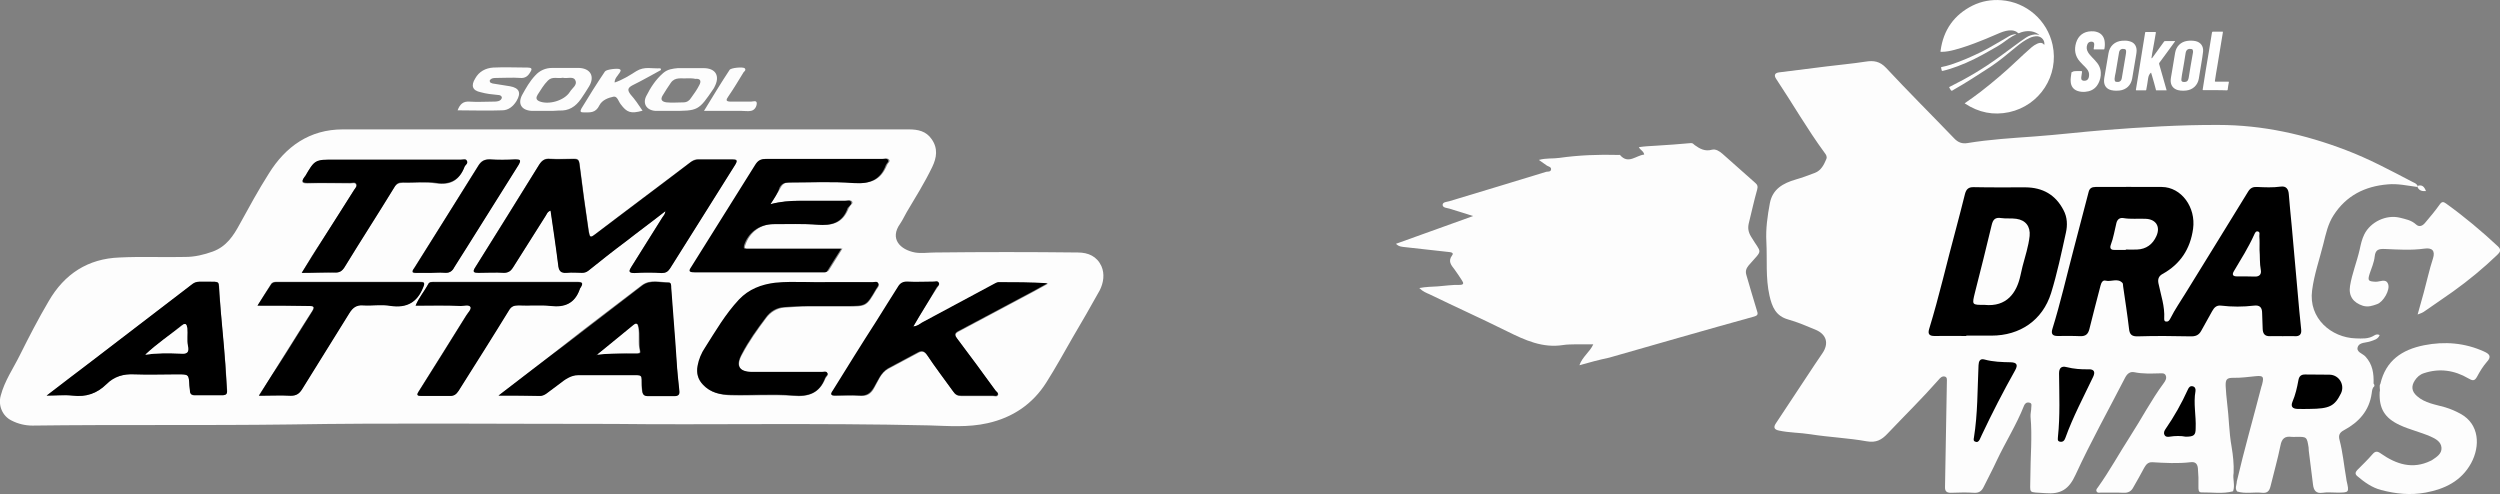
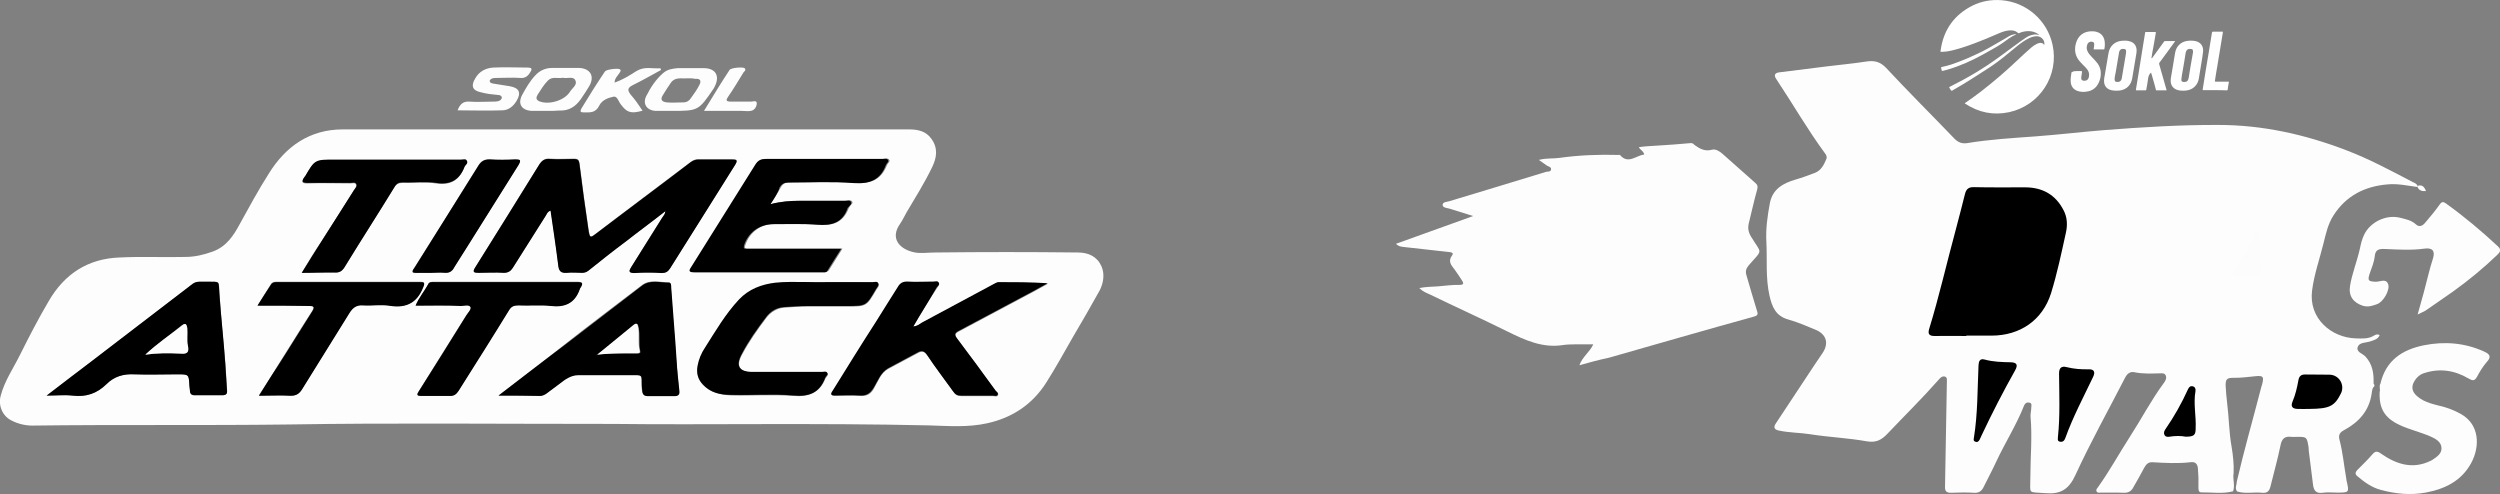
<svg xmlns="http://www.w3.org/2000/svg" version="1.1" id="Слой_1" x="0px" y="0px" viewBox="0 0 1350.5 266.9" style="enable-background:new 0 0 1350.5 266.9;" xml:space="preserve">
  <rect x="0" y="0" width="1350.5" height="266.9" fill="#808080" stroke="none" />
  <style type="text/css">
	.st0{fill:#FDFDFD;}
	.st1{fill:#FFFFFF;}
	.st2{fill:#FCFCFC;}
</style>
  <g>
    <g>
      <path class="st0" d="M1282.5,208.8c-1.1,0.9-1.1,2.4-1.3,3.6c-1.3,9.5-7,15.7-15,20c-2.3,1.2-3.1,2.7-2.4,5.2    c1.8,6.8,2.4,13.8,3.6,20.6c0.1,0.5,0.1,0.9,0.2,1.4c1.5,6.5,1.5,6.5-5.1,6.5c-2.6,0-5.3-0.3-7.9,0.1c-3.5,0.5-4.7-1.3-5.1-4.3    c-0.8-6.1-1.5-12.3-2.3-18.4c-0.1-0.6,0-1.2-0.1-1.8c-0.9-5.7-1-5.8-6.7-5.7c-0.8,0-1.7,0.1-2.5,0c-3.7-0.5-5.3,1-6,4.7    c-1.5,7.4-3.6,14.7-5.4,22.1c-0.6,2.5-1.8,3.7-4.5,3.4c-4.5-0.5-9,0.7-13.5-0.7c-1.4-1.7-0.2-3.5-0.2-5.3    c4-17.2,8.9-34.2,13.3-51.3c0.2-0.6,0.4-1.1,0.5-1.7c0.9-3.7,0.4-4.3-3.3-4c-4.2,0.4-8.3,1-12.5,0.9c-3.4,0-4.1,0.9-4,4.4    c0.2,3.1,0.4,6.2,0.8,9.3c1,7.8,1,15.7,2.4,23.5c0.8,4.7,1.3,9.5,1.1,14.2c-0.6,3.3,0.9,6.6-0.3,9.9c-5.6,1.5-11.4,0.5-17.1,0.6    c-1.7,0-1.6-1.7-1.6-3.1c0.1-3.3,0-6.7-0.3-10c-0.3-2.7-1.7-3.5-4-3.2c-6.9,0.8-13.7,0.4-20.6,0c-2.4-0.1-3.4,1.3-4.4,3    c-1.9,3.6-3.9,7.1-5.9,10.6c-1.1,2.1-2.7,3-5.2,2.9c-4-0.2-8.1,0-12.2-0.1c-0.9,0-2,0.4-2.5-0.8c-0.3-0.9,0.4-1.5,0.9-2.2    c6.2-8.7,11.4-18.2,17.2-27.2c6.2-9.6,11.5-19.8,18.3-29c0.9-1.2,1.6-2.5,1.1-3.9c-0.6-1.7-2.3-1.3-3.7-1.3    c-4.4,0.1-8.8,0.3-13.2-0.6c-2.3-0.5-3.9,0.6-5.1,2.9c-9,17.5-18.6,34.7-26.8,52.5c-3.6,7.9-8,10.6-16.4,9.9c-9.6-0.8-8,0.9-8-8.4    c0-11,1.1-21.9,0.1-32.9c-0.1-1.6,0.4-3.3,0.4-5c0-0.9,0.6-2.3-1.1-2.6c-1.4-0.3-2.3,0.4-2.8,1.6c-4.1,10.4-10.1,19.8-14.8,29.8    c-2.2,4.8-4.7,9.4-7,14.1c-1.1,2.3-2.6,3.4-5.3,3.2c-4.2-0.3-8.4-0.1-12.5,0c-2.3,0-3.2-0.9-3.1-3.2c0.4-18.9,0.6-37.7,1-56.6    c0-1.2,0.3-2.7-1.2-3c-1.4-0.3-2.4,0.7-3.3,1.8c-8.8,10-18.4,19.4-27.6,29.1c-3.1,3.3-6.1,5-11.2,4.1c-10-1.8-20.3-2.2-30.4-3.8    c-5.7-0.9-11.4-0.8-17-2c-2.5-0.5-3.2-1.7-1.6-4c7-10.5,14-21.1,20.9-31.6c1.4-2.1,2.8-4.2,4.2-6.2c3.6-5.3,2.2-10.2-3.8-12.7    c-4.8-2-9.7-4.1-14.7-5.5c-6.7-1.9-8.7-6.7-10.1-12.8c-2.2-9.7-1.2-19.4-1.7-29.2c-0.4-6.9,0.6-14,1.9-20.9    c1.5-7.6,7.1-10.7,13.9-12.7c3.5-1,7-2.3,10.4-3.6s4.9-4.4,6.2-7.5c0.5-1.2-0.1-2.3-0.9-3.3c-9.4-12.8-17.3-26.6-26.1-39.8    c-1.4-2-1-3.4,1.5-3.7c8.5-1.1,17-2.1,25.5-3.2c7.1-0.9,14.2-1.5,21.2-2.6c4.4-0.7,7.7-0.2,11.1,3.4c12,12.9,24.6,25.4,36.8,38.1    c2,2.1,4.2,3,7.1,2.5c12.1-2,24.3-2.7,36.5-3.6c12.4-0.9,24.8-2.4,37.3-3.4c20.6-1.6,41.2-2.9,61.8-2.8c23.8,0,46.7,5.1,68.9,13.6    c12.4,4.7,24.1,11,35.8,17.1c1,0.5,2.3,0.9,2.8,2.1c0.2,0.2,0.2,0.3,0.1,0.5c-0.1,0.2-0.1,0.2-0.2,0.2c-5.3-0.7-10.5-1.9-15.9-1.4    c-12.4,1-22.5,6.1-29.3,16.7c-3,4.6-4.2,10.1-5.5,15.4c-2.1,8.4-5,16.6-6.1,25.2c-2,15.1,10.4,25.5,23.6,25.9    c3.4,0.1,6.9,0.4,10-1.6c0.8-0.5,1.8-0.8,2.9-0.2c-0.9,2.3-3,2.7-5,3.4c-2.3,0.8-5.7,0.5-6.7,2.7c-1.4,3.1,2.5,3.8,4,5.5    c3.9,4.2,4.6,9.2,4.4,14.6C1282.7,207.8,1282.8,208.3,1282.5,208.8z" />
      <path class="st0" d="M853.2,197.3c1.6-4.6,5.6-7.1,7.5-11.3c-3.2,0-6.3,0-9.3,0c-2.4,0.1-4.8,0-7.1,0.4c-11,1.7-20.4-2.6-29.9-7.3    c-13.9-6.9-28.1-13.3-42.1-20.1c-1.8-0.8-3.7-1.5-5.6-3.4c3.6-0.7,6.9-0.7,10-0.9c3.9-0.3,7.8-0.9,11.7-0.8c2.4,0,2.4-0.9,1.3-2.5    c-1.3-2-2.6-4-4-5.9c-1.8-2.3-3.6-4.4-1.3-7.5c0.8-1,0.3-1.6-1.1-1.8c-8.1-0.9-16.2-1.8-24.3-2.7c-1.7-0.2-3.3-0.2-4.9-1.8    c13.8-5,27.3-9.8,41.7-15c-4.9-1.5-8.8-2.8-12.8-4c-1.4-0.4-3.6-0.4-3.7-2c0-1.6,2.2-1.6,3.6-2c17.5-5.3,34.9-10.5,52.4-15.9    c0.8-0.2,2.4,0.2,2.6-1.3c0.1-1.3-1.3-1.5-2.2-2c-1.3-0.9-2.7-1.9-4.4-3.1c3.9-1.1,7.5-0.6,11-1.1c10.6-1.5,21.3-1.9,32.1-1.6    c0.2,0,0.6-0.1,0.7,0c4.5,5.3,8.7,0.2,13.1-0.2c-0.3-1.9-2.1-2.4-2.9-4c3.2-0.5,6.3-0.6,9.4-0.8c6.2-0.4,12.5-0.8,18.7-1.4    c1.1-0.1,1.4,0.6,2.1,1.1c2.8,2,5.5,3.5,9.2,2.5c2.1-0.6,4.2,0.8,5.8,2.2c5.9,5.2,11.8,10.4,17.7,15.7c1.2,1,1.5,2,1,3.7    c-1.7,6-3,12.1-4.5,18.1c-0.6,2.6-0.3,4.7,1.2,7.2c5.8,9.7,6.7,6.4-1.3,15.6c-1.4,1.7-1.8,3.2-1.2,5.2c1.9,6.3,3.6,12.6,5.6,18.9    c0.7,2.1,0.9,2.9-1.8,3.6c-26,7.2-52,14.7-77.9,22.1C864.1,194.3,858.8,195.7,853.2,197.3z" />
      <path class="st0" d="M1285.9,207.3c2.9-12.5,11.6-18.4,23.6-20.8c11.2-2.2,22-1.3,32.4,3.4c2.9,1.3,4.2,2.7,1.5,5.6    c-2.1,2.4-3.8,5.2-5.3,8c-1.4,2.6-2.6,2.1-4.7,0.9c-7.5-4.4-15.6-5.6-24-2.8c-2.2,0.7-3.7,2.1-4.9,3.9c-2.1,3.2-1.7,6,1.2,8.5    c4.3,3.8,9.9,4.5,15.1,6c3,0.9,5.8,2.1,8.5,3.6c10.1,5.6,10.6,17.4,5.6,26.6c-5.3,9.7-14.3,14-24.6,15.9c-8.1,1.5-16.1,0.7-24-1.4    c-5-1.3-9-4.2-12.9-7.5c-1.3-1.1-1.1-2.1,0-3.3c2.8-2.8,5.6-5.5,8.2-8.5c1.6-1.9,2.8-1.7,4.7-0.3c8.2,5.7,17,8.6,26.8,3.8    c0.2-0.1,0.4-0.2,0.6-0.3c2.5-1.7,5.4-3.4,5.2-6.7c-0.2-3.3-3.2-4.9-5.9-6.1c-5.5-2.4-11.3-3.7-16.7-6.2    c-8.1-3.8-11.2-8.9-10.8-17.8C1286,210.3,1285,208.7,1285.9,207.3z" />
-       <path class="st0" d="M1306,169.9c1.1-4.1,2.2-7.9,3.3-11.8c1.7-6.2,3-12.4,5-18.5c1.3-4.1-0.4-5.9-4.6-5.3    c-7.1,1-14.3,0.5-21.4,0.2c-3.2-0.1-5.1,0.2-5.5,4.1c-0.3,3.1-1.7,6.2-2.7,9.2c-1.2,3.8-0.8,4.2,3.2,4.4c2.3,0.1,5.5-1.9,6.7,1.1    c1.4,3.2-2.6,9.9-5.9,11c-2.5,0.9-4.8,1.7-7.6,0.9c-5.3-1.7-7.9-5.3-7-10.8c1.1-6.7,3.7-13,5.2-19.6c0.6-2.8,1.2-5.6,2.5-8.2    c3.3-6.7,11.8-10.8,19.2-9c3.1,0.8,6.2,1.3,8.8,3.7c1.8,1.6,3.6,0.6,4.9-1c2.7-3.2,5.4-6.4,7.8-9.8c1.2-1.7,2-1.6,3.4-0.6    c9.9,7.1,19.2,14.9,28.1,23.2c2.1,2,1,3.2-0.4,4.6c-7.5,7.2-15.5,13.8-23.9,19.8c-4.9,3.5-10,6.9-15,10.4    C1309,168.8,1307.7,169.3,1306,169.9z" />
+       <path class="st0" d="M1306,169.9c1.1-4.1,2.2-7.9,3.3-11.8c1.7-6.2,3-12.4,5-18.5c1.3-4.1-0.4-5.9-4.6-5.3    c-7.1,1-14.3,0.5-21.4,0.2c-3.2-0.1-5.1,0.2-5.5,4.1c-0.3,3.1-1.7,6.2-2.7,9.2c-1.2,3.8-0.8,4.2,3.2,4.4c2.3,0.1,5.5-1.9,6.7,1.1    c1.4,3.2-2.6,9.9-5.9,11c-2.5,0.9-4.8,1.7-7.6,0.9c-5.3-1.7-7.9-5.3-7-10.8c1.1-6.7,3.7-13,5.2-19.6c0.6-2.8,1.2-5.6,2.5-8.2    c3.3-6.7,11.8-10.8,19.2-9c3.1,0.8,6.2,1.3,8.8,3.7c1.8,1.6,3.6,0.6,4.9-1c2.7-3.2,5.4-6.4,7.8-9.8c1.2-1.7,2-1.6,3.4-0.6    c9.9,7.1,19.2,14.9,28.1,23.2c2.1,2,1,3.2-0.4,4.6c-7.5,7.2-15.5,13.8-23.9,19.8c-4.9,3.5-10,6.9-15,10.4    z" />
      <path class="st1" d="M1306,101.2c0-0.3,0-0.5,0-0.8c2.5-0.8,3.6,0.5,4.5,2.8C1308.5,103.4,1306.9,103,1306,101.2z" />
-       <path d="M1233,181.6c-2.3,0-4.5-0.1-6.8,0c-2.8,0.1-3.8-1.4-3.9-3.9c-0.1-2.9-0.2-5.7-0.3-8.6c0-3-1.3-4.4-4.4-4    c-5.9,0.7-11.9,0.7-17.8,0c-2.4-0.3-3.7,1-4.8,3c-1.9,3.5-3.9,7.1-5.9,10.6c-1.3,2.4-3.1,3.1-5.9,3c-9.4-0.2-18.9-0.3-28.3,0    c-3.2,0.1-4.5-0.9-4.8-4.1c-0.9-7.7-2.1-15.3-3.2-23c-0.1-0.6,0-1.3-0.3-1.7c-2.6-2.9-6.1-0.5-9.2-1.3c-1.5-0.4-2.3,1.1-2.7,2.7    c-2,7.8-4.1,15.6-6,23.4c-0.7,2.8-2,4-5,3.9c-4.1-0.2-8.1-0.1-12.2-0.1c-2.8,0-3.6-1.2-2.8-3.8c4.4-14.2,7.7-28.7,11.5-43.1    c2.7-10.3,5.4-20.7,8.1-31c0.5-1.9,1.7-2.6,3.7-2.6c11.9,0,23.9-0.1,35.8,0c10.6,0.1,18.5,11,16.9,22.6    c-1.5,10.9-6.9,19.1-16.5,24.4c-2,1.1-2.7,2.7-2.2,5.1c1.3,6.3,3.5,12.4,3.1,19c0,0.7,0,1.5,1,1.6c1.4,0.2,1.9-0.9,2.4-1.8    c2.4-4.8,5.5-9.2,8.3-13.8c11.2-18.2,22.5-36.4,33.7-54.7c1.2-1.9,2.6-2.5,4.7-2.4c4.3,0.2,8.6,0.4,12.9-0.2    c2.9-0.4,4.1,1.4,4.3,4c0.5,5.8,1,11.6,1.6,17.4c1.4,15.3,2.7,30.6,4.1,45.9c0.3,3.3,0.7,6.6,1,9.9c0.3,2.6-0.9,3.8-3.5,3.6    c-2.1-0.1-4.3,0-6.4,0C1233,181.6,1233,181.6,1233,181.6z" />
      <path d="M1062.2,181.5c-5.7,0-11.5-0.1-17.2,0c-2.7,0-3.7-1-2.9-3.7c5.5-17.9,9.6-36.1,14.5-54.1c1.7-6.3,3.3-12.7,4.9-19    c0.7-2.6,2-3.7,4.8-3.6c9.3,0.2,18.6,0.1,27.9,0.1c9.3,0.1,16.2,4,20.5,12.3c2.1,3.9,2.2,8.2,1.3,12.2c-2.4,10.9-4.7,21.9-8,32.6    c-4.6,14.7-16.8,23-32.2,23c-4.5,0-9.1,0-13.6,0C1062.2,181.4,1062.2,181.4,1062.2,181.5z" />
      <path d="M1066.3,236.5c2.1-13,1.9-26.1,2.5-39.2c0.1-2,0.7-3.8,3.2-3.1c4.7,1.3,9.4,1.4,14.2,1.5c3.3,0.1,4,1.4,2.4,4.3    c-6.4,11.4-12.4,23-18,34.9c-0.4,0.9-0.8,1.8-1.2,2.6c-0.5,0.9-1.2,1.6-2.3,1.1C1066,238.3,1066.1,237.3,1066.3,236.5z" />
      <path d="M1111.7,236c1.2-11.4,0.7-22.8,0.6-34.3c0-2.9,1.3-4.1,4-3.4c4,1,8,1.3,12,1.2c2.9-0.1,3.7,1.4,2.4,4.1    c-5.2,10.9-10.9,21.6-15,33c-0.5,1.4-1.3,2.3-2.9,2C1111.2,238.3,1111.7,237,1111.7,236z" />
      <path d="M1247.5,220.9c-2.1,0-4.3,0.1-6.4,0c-2.6-0.1-3.8-1.2-2.7-3.9c1.6-3.7,2.5-7.7,3.2-11.6c0.4-2.3,1.6-3.2,3.9-3.1    c4.3,0.1,8.6,0,12.9,0.1c5.2,0.1,8.4,5.5,6.2,10.1C1261.1,219.5,1258.4,220.8,1247.5,220.9z" />
      <path d="M1180.7,235.9c-2.5-0.5-5.6-0.5-8.7,0c-1.1,0.2-2.3,0.1-2.8-1.1c-0.5-1.1,0-2.1,0.6-3c4.7-6.8,8.7-13.9,12.1-21.4    c0.5-1.2,1.3-2.1,2.7-1.7c1.2,0.3,1.6,1.5,1.4,2.6c-1.2,6.7,0.4,13.3,0.1,20C1186.1,235,1185.3,235.9,1180.7,235.9z" />
      <path class="st0" d="M1148.4,135c-2,0-4,0-6.1,0c-1.9,0.1-2.7-0.8-2.1-2.6c1.5-3.9,2.1-8,3.1-12c0.5-1.9,1.8-2.9,3.7-2.6    c4,0.7,8.1,0.2,12.1,0.4c5.5,0.2,8.1,4.2,5.8,9.3c-2,4.5-5.5,7.1-10.5,7.3c-2,0.1-4,0-6.1,0C1148.4,134.9,1148.4,135,1148.4,135z" />
      <path class="st2" d="M1220.6,134.9c0.3,3.7,0,7.4,0.7,11c0.4,2.3-0.8,3.6-3.3,3.5c-3.1-0.1-6.2-0.1-9.3-0.1    c-2.4,0.1-3.2-0.8-1.9-2.9c3.8-6.4,7.8-12.7,10.9-19.6c0.4-0.8,0.8-2,1.9-1.8c1.5,0.3,0.8,1.7,0.9,2.7    C1220.7,130.1,1220.6,132.5,1220.6,134.9z" />
-       <path class="st0" d="M1072.1,164.7c-7,0-6.9,0.1-5.2-6.8c3.1-12.1,6.1-24.2,9-36.3c0.7-3,1.9-4.3,5.1-3.8c2.7,0.4,5.5,0,8.2,0.4    c5.1,0.7,7.7,4.2,7.2,9.3c-0.6,5.6-2.4,10.9-3.8,16.3c-0.4,1.7-0.8,3.5-1.2,5.2C1089.4,158.1,1084.1,165.9,1072.1,164.7z" />
    </g>
    <g>
      <path class="st1" d="M1061.3,55.8c3-2,5.8-4.1,8.6-6.2c6.7-5.2,13.2-10.7,19.4-16.6c2.7-2.5,5.3-5,8.1-7.4c0.9-0.8,2-1.5,3.1-2    c0.4-0.2,0.9-0.3,1.3-0.4c1.1-0.2,1.9,0.2,2.5,1.1c0.5-2.2-1.3-4.5-3.6-4.7c-1.5-0.1-3,0.3-4.3,0.9c-2.6,1.2-4.9,2.9-7.1,4.7    c-4.6,3.8-9.2,7.7-14.2,11c-6.5,4.2-12.9,8.4-19.6,12.2c-0.4,0.2-0.9,0.7-1.3,0.6c-0.4-0.1-0.6-0.8-0.9-1.2    c-0.5-0.7-0.5-0.7,0.3-1.1c9.3-4.6,18.2-9.9,26.5-16c3.8-2.7,7.5-5.6,11.3-8.3c1-0.7,2.1-1.5,3.2-2.2c1.4-0.9,2.9-1.4,4.6-1.6    c0.8,0,1.6,0.1,2.4,0.2c-0.1-0.2-0.2-0.3-0.4-0.3c-2.5-1.7-5.2-2-8.1-1.4c-0.8,0.2-1.6,0.4-2.4,0.8c-0.2,0.1-0.4,0.1-0.6-0.1    c-0.9-0.9-2.1-1.3-3.4-1.4c-2.2-0.1-4.2,0.5-6.2,1.3c-3.5,1.4-6.8,3-10.3,4.3c-4.7,1.9-9.4,3.6-14.3,4.9c-2.3,0.6-4.6,1.1-7.1,1.1    c-0.6,0-0.6,0-0.5-0.6c1.5-11.2,7.3-19.4,17.3-24.4c4.9-2.4,10.1-3.3,15.5-2.9c13.5,1,24.8,10.8,27.7,24.1    c3.6,16.6-6.9,32.8-23.5,36.4c-8.5,1.8-16.4,0.2-23.7-4.6C1061.5,55.9,1061.4,55.9,1061.3,55.8z M1101.7,18.9L1101.7,18.9    L1101.7,18.9L1101.7,18.9z" />
      <path class="st1" d="M1121.8,38.4c0.8,0,1.6,0,2.4,0c0.5,0,0.5,0,0.5,0.6c-0.1,0.9-0.3,1.7-0.4,2.7c0,0.2,0,0.5,0,0.7    c0,0.7,0.5,1.1,1.2,1.2c1.8,0.2,2.8-0.7,3-2.6c0.2-1.5-0.3-2.7-1.2-3.8c-0.6-0.8-1.4-1.5-2.1-2.2c-0.6-0.6-1.1-1.2-1.6-1.7    c-2.7-3-3.2-6.5-2.1-10.2c1.2-3.9,4.1-6.1,8.2-6.2c0.9,0,1.9,0,2.8,0.3c2.4,0.6,4,2.4,4.4,4.9c0.2,1.4,0.2,2.8-0.1,4.3    c0,0.2-0.1,0.3-0.3,0.3c-1.7,0-3.5,0-5.2,0c-0.3,0-0.3-0.1-0.3-0.3c0.1-0.8,0.3-1.6,0.3-2.4c0-1-0.4-1.4-1.4-1.5    c-1.3,0-2,0.5-2.4,1.7c-0.5,1.4-0.3,2.8,0.5,4.1c0.5,0.9,1.3,1.7,2,2.5c1,1,2,2.1,2.9,3.2c3.3,4.2,1.9,9.6-0.2,12.4    c-1.6,2.1-3.8,3-6.3,3.2c-1.4,0.1-2.8,0-4.2-0.5c-2.2-0.8-3.4-2.5-3.6-4.8c-0.2-1.7,0.2-3.4,0.4-5.1c0-0.2,0.2-0.3,0.4-0.3    C1120.1,38.4,1121,38.4,1121.8,38.4z" />
      <path class="st1" d="M1162.4,31.5c0.2-0.1,0.2-0.2,0.3-0.3c2.1-2.9,4.2-5.8,6.3-8.7c0.2-0.3,0.3-0.3,0.7-0.3c1.8,0,3.5,0,5.3,0    c0,0.2-0.2,0.3-0.3,0.5c-2.7,3.8-5.5,7.5-8.2,11.2c-0.2,0.3-0.2,0.5-0.1,0.8c1.3,4.6,2.6,9.1,3.9,13.7c0,0.1,0.1,0.3,0.1,0.4    c-1.9,0-3.7,0-5.5,0c-0.3,0-0.3-0.2-0.3-0.4c-0.6-2.4-1.3-4.8-2-7.2c-0.2-0.7-0.4-1.3-0.6-2c-1,0.8-1.4,1.9-1.6,3.2    c-0.3,2.1-0.6,4.1-1,6.1c0,0.2-0.1,0.3-0.3,0.3c-1.7,0-3.3,0-5,0c-0.3,0-0.3-0.2-0.3-0.3c0.5-2.8,0.9-5.7,1.4-8.5    c0.6-3.9,1.3-7.9,1.9-11.9c0.6-3.5,1.1-7,1.7-10.5c0-0.2,0.1-0.3,0.3-0.3c1.7,0,3.5,0,5.2,0c0.3,0,0.3,0.1,0.3,0.3    c-0.6,3.5-1.2,7.1-1.9,10.7c-0.2,1-0.3,2.1-0.5,3.1C1162.4,31.3,1162.3,31.4,1162.4,31.5C1162.4,31.4,1162.3,31.5,1162.4,31.5    L1162.4,31.5C1162.4,31.6,1162.4,31.5,1162.4,31.5z" />
      <path class="st1" d="M1143.2,49c-0.9,0-1.8-0.1-2.7-0.3c-2.5-0.6-3.9-2.4-3.9-5c0-1.3,0.3-2.5,0.5-3.7c0.6-3.8,1.3-7.5,1.9-11.2    c0.6-3.9,3.4-6.5,7.4-6.8c1.3-0.1,2.7-0.1,4,0.3c2.4,0.6,3.7,2.3,3.8,4.8c0,1.4-0.3,2.7-0.5,4c-0.6,3.8-1.3,7.5-1.9,11.3    c-0.6,3.6-3.2,6.1-6.8,6.5C1144.4,48.9,1143.8,49,1143.2,49z M1142.3,42.5c0,1.1,0.2,1.6,0.8,1.7c1.6,0.3,2.8-0.2,3.1-2    c0.7-4.1,1.4-8.3,2.1-12.4c0.1-0.8,0.3-1.6,0.2-2.4c-0.1-0.5-0.3-0.8-0.8-0.9c-1.3-0.3-2.7,0-3,1.9c-0.6,3.6-1.2,7.1-1.8,10.7    C1142.6,40.3,1142.4,41.5,1142.3,42.5z" />
      <path class="st1" d="M1179.4,49c-1.1,0-1.9-0.1-2.8-0.3c-2.7-0.7-4.1-2.7-4-5.4c0.1-1.6,0.5-3.1,0.7-4.6c0.6-3.4,1.1-6.8,1.7-10.2    c0.6-3.5,3.1-5.9,6.5-6.4c1.5-0.2,3-0.2,4.5,0.1c2.8,0.6,4.4,2.8,4.1,5.7c-0.2,2.1-0.6,4.1-0.9,6.1c-0.5,2.8-0.9,5.7-1.4,8.5    c-0.6,3.5-3.2,6-6.8,6.4C1180.4,48.9,1179.8,49,1179.4,49z M1179.9,44.3c1.4,0,2.1-0.6,2.4-2.1c0.7-4.3,1.4-8.7,2.2-13    c0.1-0.6,0.3-1.3,0.1-1.9c-0.1-0.5-0.3-0.8-0.8-0.8c-1.3-0.3-2.7,0-3.1,2c-0.5,3.4-1.1,6.8-1.7,10.2c-0.2,1.3-0.5,2.6-0.6,3.9    C1178.2,43.8,1178.7,44.3,1179.9,44.3z" />
      <path class="st1" d="M1196.4,48.7c-2.1,0-4.2,0-6.2,0c-0.3,0-0.4-0.1-0.3-0.4c1.1-7,2.2-13.9,3.4-20.8c0.5-3.3,1.1-6.6,1.6-9.9    c0.1-0.4,0.2-0.5,0.6-0.5c1.7,0,3.3,0,5,0c0.3,0,0.4,0,0.3,0.4c-1,6-2,12.1-3,18.2c-0.5,2.7-0.9,5.4-1.3,8c-0.1,0.3,0,0.4,0.3,0.4    c2.3,0,4.5,0,6.8,0c0.4,0,0.5,0.1,0.4,0.5c-0.2,1.3-0.5,2.5-0.6,3.8c0,0.3-0.2,0.4-0.5,0.4C1200.6,48.7,1198.5,48.7,1196.4,48.7z" />
      <path class="st1" d="M1089.3,18.5c-3,1.3-5.4,3.2-7.9,5c-2,1.4-4.1,2.5-6.2,3.7c-5.7,3.3-11.5,6.3-17.7,8.6    c-2.7,1-5.4,1.9-8.1,2.5c-0.3,0.1-0.4,0-0.5-0.3c-0.1-0.4-0.2-0.9-0.3-1.3c-0.1-0.3,0-0.5,0.3-0.5c1.7-0.3,3.3-0.8,5-1.3    c5.8-1.9,11.4-4.4,16.9-7.1c4.4-2.2,8.6-4.9,12.9-7.3c1-0.6,1.9-1.2,3-1.6C1087.6,18.6,1088.3,18.4,1089.3,18.5z" />
      <path class="st2" d="M1101.7,18.9L1101.7,18.9L1101.7,18.9z" />
-       <path class="st2" d="M1162.4,22.2C1162.4,22.3,1162.4,22.3,1162.4,22.2L1162.4,22.2C1162.3,22.2,1162.4,22.2,1162.4,22.2    C1162.4,22.3,1162.4,22.2,1162.4,22.2z" />
      <path class="st2" d="M1122.6,48.9C1122.6,49,1122.6,49,1122.6,48.9C1122.5,49,1122.5,48.9,1122.6,48.9    C1122.5,48.9,1122.5,48.9,1122.6,48.9L1122.6,48.9z" />
    </g>
  </g>
  <g>
    <path class="st0" d="M331.4,229c-66.3,0-120.7-0.6-175.2,0.3c-46.2,0.6-92.5,0-138.7,0.6c-3.8,0-7.7-0.9-11.2-2.7   c-5-2.4-7.4-8.2-5.9-13.5c2.1-8,6.8-14.7,10.3-21.8c5-10,10-19.7,15.6-29.2c8.5-14.7,21.2-23,38.3-23.6c11.8-0.6,23.9,0,35.6-0.3   c5,0,10-1.2,14.7-2.9c7.4-2.7,11.2-8.5,14.7-15c5-9.1,10-18.3,15.6-27.1c9.1-14.7,22.1-23.9,40-23.9c101.9,0,203.8,0,305.7,0   c5,0,9.4,0.9,12.4,5.3c3.5,5,2.7,10,0.3,15c-4.1,8.5-9.1,16.5-13.8,24.4c-1.2,2.1-2.1,4.1-3.5,6.2c-5.9,8.2,0,14.1,8,15.6   c3.5,0.6,7.1,0,10.9,0c25.6-0.3,51.5-0.3,77.1,0c5.6,0,10.3,2.1,12.7,7.4c1.8,4.1,1.2,8.8-0.9,13c-4.7,8.5-9.7,17.1-14.7,25.6   c-4.7,8.2-9.1,16.2-14.1,24.1c-7.4,11.8-18.3,19.1-31.8,22.1c-10.6,2.4-21.2,1.5-31.5,1.2C440.9,228.4,380.3,229.6,331.4,229z    M493.4,176.3L493.4,176.3c4.1-7.1,8.2-13.8,12.7-20.6c0.6-0.9,1.5-1.8,1.2-2.7c-0.6-0.9-1.8-0.3-2.7-0.6c-4.7,0-9.7,0-14.4,0   c-2.4,0-3.8,0.9-5,2.9c-3.8,6.2-7.7,12.7-11.8,18.8c-7.7,12.4-15.3,24.7-23.3,37.1c-1.2,2.1-1.2,2.7,1.2,2.7c4.4,0,8.8-0.3,13,0   c3.8,0.3,6.2-0.9,8-4.4c2.1-3.5,3.5-8.2,7.7-10.3c5.3-2.9,10.6-5.6,15.9-8.5c2.1-1.2,3.5-0.9,5,1.2c4.7,6.8,9.4,13,14.1,19.7   c1.2,1.8,2.4,2.4,4.4,2.4c5.6,0,11.2,0,17.1,0c0.9,0,2.1,0.6,2.7-0.6c0.3-0.9-0.6-1.5-1.2-2.1c-7.1-9.4-13.8-18.8-20.9-28.3   c-1.5-2.1-1.2-2.9,1.2-4.1c13.3-7.1,26.5-14.1,39.8-21.2c2.7-1.5,5.3-2.9,8-4.4c-8.8-0.6-17.7-0.6-26.5-0.6c-0.6,0-1.2,0.3-1.8,0.6   c-13.3,7.1-26.2,14.1-39.5,21.2C496.6,175.1,495.4,176.3,493.4,176.3z M359.4,114.1L359.4,114.1c0,1.2-0.9,2.4-1.5,3.2   c-5.6,8.8-11.2,18-16.8,26.8c-1.5,2.4-1.8,3.2,1.8,3.2c5-0.3,10-0.3,14.7,0c2.1,0,3.2-0.6,4.4-2.4c11.8-18.8,23.6-37.7,35.3-56.2   c1.5-2.4,0.6-2.7-1.8-2.7c-6.2,0-12.4,0-18.3,0c-1.8,0-2.9,0.6-4.1,1.5c-17.1,13-34.5,25.9-51.5,38.9c-2.7,2.1-2.9,1.8-3.5-1.5   c-1.8-12.1-3.5-24.4-5-36.5c-0.3-2.1-0.9-2.7-2.9-2.7c-4.4,0-8.8,0.3-13,0c-2.9-0.3-4.4,0.9-5.9,3.2c-11.5,18.6-23,36.8-34.5,55.4   c-1.8,2.7-0.6,2.9,1.8,2.9c4.7,0,9.1-0.3,13.8,0c2.4,0,3.5-0.6,4.7-2.7c5.9-9.4,11.8-18.6,17.7-28c0.6-0.9,0.9-2.4,2.7-2.9   c1.5,9.7,2.9,19.4,4.1,29.2c0.3,2.9,1.2,4.7,4.7,4.4c2.7-0.3,5.3,0,8.2,0c1.5,0,2.4-0.3,3.5-1.2c6.5-5.3,13.3-10.6,20-15.6   C345,125,352,119.7,359.4,114.1z M416.2,110.3c2.1-3.5,4.1-6.2,5.6-9.1c1.2-2.1,2.7-2.7,5-2.7c11.8,0,23.3-0.6,35,0.3   c8.5,0.6,14.1-1.5,17.4-9.7c0.3-0.9,1.8-1.8,1.2-2.7c-0.6-1.2-2.1-0.6-3.2-0.6c-20.9,0-42.1,0-63,0c-2.7,0-4.1,0.9-5.6,3.2   c-11.5,18.6-23,36.8-34.5,55.1c-1.5,2.1-1.5,2.9,1.5,2.9c23,0,46.2,0,69.2,0c1.2,0,2.1,0,2.9-0.9c2.4-3.8,4.7-7.4,7.4-11.8   c-1.8,0-2.9,0-4.1,0c-15,0-29.7,0-44.8,0c-0.9,0-1.8,0-2.4,0c-1.2,0-1.8-0.3-1.2-1.8c2.4-7.1,8.2-11.5,15.9-11.5   c8,0,15.9-0.6,23.6,0.3c8,0.9,13.5-1.2,16.5-9.1l0.3-0.3c0.3-1.2,2.1-1.8,1.5-2.9c-0.6-1.2-2.1-0.6-3.2-0.6c-8.2,0-16.8,0-25,0   C426.5,108.5,421.8,109.1,416.2,110.3z M25.2,213.7c5.3,0,9.7-0.3,14.1,0c7.1,0.9,13-1.2,18.3-6.2c4.1-4.1,9.1-5.6,15-5.3   c7.7,0.3,15.6,0,23.3,0c6.2,0,6.2,0,6.5,6.2c0,0.9,0.3,1.8,0.3,2.7c0,2.1,1.2,2.7,2.9,2.4c4.7,0,9.7,0,14.4,0   c2.1,0,2.7-0.6,2.7-2.7c-0.3-4.7-0.6-9.4-0.9-14.1c-1.2-12.7-2.4-25.3-3.2-38c-0.6-7.4,0.9-6.5-7.1-6.5c-1.2,0-2.7,0-3.8,0   c-1.8,0-3.2,0.6-4.4,1.8c-17.7,13.5-35.3,27.1-53,40.6C42,200.7,34,206.9,25.2,213.7z M269.3,213.7c8.2,0,15.3,0,22.4,0   c1.2,0,2.4-0.6,3.2-1.2c2.4-1.8,4.7-3.5,7.1-5.3c2.9-2.4,6.2-4.7,10-4.7c10.6-0.3,21.5,0,32.1,0c1.8,0,2.4,0.6,2.4,2.4   c0,2.1,0,4.1,0.3,6.2s1.2,2.7,3.2,2.7c4.7,0,9.4,0,14.1,0c2.1,0,2.9-0.6,2.7-2.9c-0.6-5.6-0.9-10.9-1.5-16.5   c-0.9-13-2.1-26.2-2.9-39.2c0-1.2,0-2.7-1.2-2.7c-4.7,0-10-1.8-14.4,1.5c-13.8,10.6-28,21.2-41.8,32.1   C293.7,195.1,281.9,203.9,269.3,213.7z M447.1,152.4c-8.2,0.3-18-0.6-28,0.6c-7.7,0.9-14.4,3.5-19.7,9.1   c-7.1,8-12.7,17.1-18.3,25.9c-2.1,2.9-3.2,6.5-4.1,10c-0.9,3.8,0,7.1,2.9,10c4.1,4.4,9.7,5.3,15,5.6c11.2,0.3,22.4-0.6,33.6,0.3   c8.5,0.6,14.1-1.5,17.4-9.4c0.3-0.9,1.8-1.8,1.2-2.7c-0.6-1.2-1.8-0.6-2.9-0.6c-12.4,0-25,0-37.4,0c-7.4,0-9.4-3.5-5.9-9.7   c3.8-7.1,8.2-13.3,13-19.7c2.4-3.2,5.9-5.3,9.7-5.6c4.4-0.3,8.5-0.6,13-0.6c7.1,0,13.8,0,20.9,0c10.6,0,10.6,0,15.9-9.1   c0.6-0.9,1.8-2.1,1.2-3.2c-0.6-0.9-2.1-0.6-2.9-0.6C463.9,152.4,456.3,152.4,447.1,152.4z M139.1,165.1c9.7,0,18.6,0,27.7,0   c2.7,0,3.2,0.6,1.8,2.9c-6.5,10-12.7,20.3-19.1,30.3c-2.9,5-6.2,10-9.7,15.3c6.2,0,11.8-0.3,17.1,0c2.9,0.3,4.7-0.9,6.2-3.5   c8.5-13.8,17.1-27.4,25.6-41.2c1.8-2.9,3.5-4.4,7.4-4.1c5,0.3,10.3-0.6,15,0.3c8.8,1.2,14.1-1.8,17.4-10c1.2-2.7,0.6-2.9-1.8-2.9   c-25.6,0-51.5,0-77.1,0c-1.2,0-2.4,0-3.2,1.2C144.1,157.1,141.8,160.6,139.1,165.1z M224.5,165.1c8.5,0,16.5,0,24.4,0   c1.8,0,4.4-0.9,5.3,0.6c0.6,1.5-1.5,3.2-2.4,4.7c-8.5,13.5-17.1,27.4-25.6,40.9c-1.5,2.4-0.6,2.4,1.5,2.4c5.3,0,10.3,0,15.6,0   c2.1,0,3.2-0.9,4.4-2.7c8.8-14.4,18-28.9,27.1-43.3c1.5-2.1,2.9-2.9,5.3-2.9c5.9,0.3,11.5-0.6,17.4,0.3c7.7,0.9,13-1.5,15.6-8.8   c0.3-0.3,0.3-0.9,0.6-1.2c1.5-2.1,0.9-2.9-1.8-2.9c-25.6,0-51.5,0-77.1,0c-1.5,0-2.7,0-3.5,1.2   C229.5,157.4,226.6,160.4,224.5,165.1z M163,147.4c6.5,0,12.1-0.3,17.4,0c2.7,0,4.4-0.9,5.6-2.9c8.8-14.4,18-28.6,26.8-43   c1.2-2.1,2.7-2.7,4.7-2.7c5.9,0,12.1-0.6,18,0.3c8,1.2,12.7-1.8,15.3-8.8c0.3-1.2,2.1-2.1,1.2-3.2c-0.6-0.9-2.1-0.6-3.2-0.6   c-22.7,0-45.6,0-68.3,0c-10.6,0-10.6,0-15.9,9.1c0,0,0,0.3-0.3,0.3c-1.5,2.4-1.5,3.2,1.8,3.2c7.7-0.3,15.3,0,23,0   c1.2,0,2.7-0.6,3.2,0.6c0.6,1.2-0.6,2.1-1.2,3.2c-5.6,9.1-11.5,18.3-17.4,27.4C170.3,135.3,166.8,140.9,163,147.4z M232.8,147.4   c2.4,0,4.4-0.3,6.8,0c2.7,0.3,4.4-0.6,5.6-2.9c2.1-3.5,4.4-7.1,6.5-10.3c9.4-15,18.8-30,28.3-45.1c1.5-2.4,0.9-2.9-1.8-2.9   c-4.7,0-9.1,0.3-13.8,0c-2.9-0.3-4.7,0.9-6.2,3.5c-11.5,18.6-23,36.8-34.5,55.1c-1.2,2.1-1.5,2.9,1.2,2.7   C227.5,147.1,230.1,147.4,232.8,147.4z" />
    <path class="st0" d="M295.8,59.9c-2.9,0-5.6,0-8.5,0c-5.6-0.3-7.7-3.8-5.3-8.5c2.1-3.8,4.1-7.4,7.1-10.6c2.4-2.7,5.6-4.1,9.1-4.1   c5,0,10,0,14.7,0c6.2,0.3,8.5,4.7,5.3,10c-1.5,2.4-2.9,4.7-4.4,6.8c-2.9,4.1-6.5,6.5-11.8,6.2C300.2,59.9,297.8,59.9,295.8,59.9   L295.8,59.9z M304,42c-2.7,0.6-5.6-0.9-8,1.5s-3.8,5-5.6,7.7c-0.9,1.5-0.9,2.7,0.9,3.5c5,2.1,13.5-0.3,16.5-5   c1.2-2.1,4.4-3.8,2.9-6.5C309.6,41.1,306.4,42.6,304,42z" />
    <path class="st0" d="M362.6,59.9c-2.9,0-5.6,0-8.5,0c-4.7-0.3-7.1-3.8-5-8c2.4-4.7,5-8.8,9.1-12.4c2.4-2.1,5-2.4,8-2.7   c4.7,0,9.1,0,13.8,0c6.8,0,9.1,4.4,5.9,10.3c0,0.3-0.3,0.3-0.3,0.6C377.3,59.9,377.3,59.9,362.6,59.9z M371.2,42.3   c-2.9,0.3-6.5-0.9-8.8,2.4c-1.5,2.1-2.9,4.4-4.4,6.8s-0.3,3.5,2.1,3.8c2.9,0.3,6.2,0,9.1,0c1.8,0,3.2-0.9,4.1-2.4   c1.5-2.1,3.2-4.4,4.4-6.8c1.2-2.1,0.9-3.8-2.1-3.5C374.4,42.3,372.9,42.3,371.2,42.3z" />
    <path class="st0" d="M247.2,59.6c1.2-3.2,2.9-5,6.5-4.7c4.1,0.3,8.2,0,12.4,0c1.2,0,2.1,0,3.2-0.3c0.9-0.3,1.8-0.9,1.8-2.1   c-0.3-0.9-1.2-1.2-2.1-1.2c-3.2-0.3-6.2-0.6-9.4-1.5c-4.4-0.9-5.3-3.5-2.9-7.4c2.1-3.8,5.6-5.6,9.7-5.9c6.2-0.3,12.4,0,18.6,0   c2.1,0,2.7,0.6,1.5,2.4c-1.2,2.1-2.7,3.5-5.6,3.2c-4.1-0.3-8.2,0-12.4,0c-0.9,0-1.8,0-2.7,0.3c-0.6,0.3-1.5,0.9-1.2,1.5   c0,0.9,0.9,0.9,1.5,1.2c3.2,0.6,6.2,0.9,9.4,1.5c5,0.9,6.2,3.5,3.5,8c-1.8,2.9-4.4,5-7.7,5C263.4,59.9,255.4,59.6,247.2,59.6z" />
    <path class="st0" d="M332,44.6c4.4-1.5,8-3.8,11.8-6.2c4.4-2.7,8.5-1.2,13-1.5c0,0.3,0.3,0.6,0.3,0.9c-5,2.7-10,5.6-15.3,8.2   c-2.9,1.5-2.9,2.7-1.2,5c2.4,2.7,4.4,5.6,6.5,8.8c-6.5,1.8-8.5,0.9-11.8-3.5c-1.2-1.5-1.8-4.4-3.8-4.1c-2.9,0.6-6.2,1.8-7.7,4.7   c-2.1,4.4-5.3,3.8-8.8,3.8c-1.8,0-1.5-0.9-0.9-2.1c4.1-6.8,8.2-13.3,12.7-20c0.9-1.2,7.1-1.8,8-1.2s0.3,1.2,0,1.8   C333.8,40.8,332,42.3,332,44.6c-0.3,0-0.3,0-0.6,0.3C331.7,44.6,331.7,44.6,332,44.6z" />
    <path class="st0" d="M380.3,59.9c4.7-7.7,9.1-15,13.8-22.1c0.6-1.2,7.4-1.8,8.2-0.9s0,1.5-0.6,2.1c-2.7,4.4-5.3,8.8-8.2,13   c-1.5,2.1-1.5,2.9,1.5,2.9c3.5,0,7.1,0,10.6,0c1.2,0,3.2-0.9,3.2,0.9s-1.2,3.8-3.2,4.1c-1.5,0.3-3.2,0-5,0   C394.4,59.9,387.7,59.9,380.3,59.9z" />
    <path d="M359.4,114.1c-7.1,5.6-14.4,10.9-21.5,16.5c-6.8,5-13.3,10.3-20,15.6c-1.2,0.9-2.1,1.2-3.5,1.2c-2.7,0-5.3-0.3-8.2,0   c-3.5,0.3-4.4-1.2-4.7-4.4c-1.2-9.7-2.7-19.4-4.1-29.2c-1.8,0.6-2.1,2.1-2.7,2.9c-5.9,9.4-11.8,18.6-17.7,28   c-1.2,1.8-2.7,2.7-4.7,2.7c-4.7-0.3-9.1,0-13.8,0c-2.4,0-3.5-0.3-1.8-2.9c11.5-18.3,23-36.8,34.5-55.4c1.5-2.4,3.2-3.5,5.9-3.2   c4.4,0.3,8.8,0,13,0c1.8,0,2.7,0.6,2.9,2.7c1.5,12.1,3.2,24.4,5,36.5c0.6,3.2,0.9,3.5,3.5,1.5c17.1-13,34.5-25.9,51.5-38.9   c1.2-0.9,2.7-1.5,4.1-1.5c6.2,0,12.4,0,18.3,0c2.4,0,3.2,0.3,1.8,2.7c-11.8,18.8-23.6,37.7-35.3,56.2c-1.2,1.8-2.4,2.4-4.4,2.4   c-5-0.3-10-0.3-14.7,0c-3.2,0-3.2-0.9-1.8-3.2c5.6-8.8,11.2-18,16.8-26.8C358.5,116.5,359.4,115.6,359.4,114.1   c0.3,0,0.3-0.3,0.3-0.3L359.4,114.1z" />
    <path d="M416.2,110.3c5.6-1.5,10.3-1.8,15.3-1.8c8.2,0,16.8,0,25,0c1.2,0,2.7-0.6,3.2,0.6c0.6,1.2-0.9,2.1-1.5,2.9l-0.3,0.3   c-2.7,8-8.5,9.7-16.5,9.1c-8-0.6-15.6-0.3-23.6-0.3c-7.7,0-13.8,4.7-15.9,11.5c-0.3,1.5,0,1.8,1.2,1.8c0.9,0,1.8,0,2.4,0   c15,0,29.7,0,44.8,0c1.2,0,2.4,0,4.1,0c-2.7,4.1-5,8-7.4,11.8c-0.6,1.2-1.8,0.9-2.9,0.9c-23,0-46.2,0-69.2,0   c-2.9,0-2.9-0.9-1.5-2.9c11.5-18.3,23-36.8,34.5-55.1c1.5-2.4,2.9-3.2,5.6-3.2c20.9,0,42.1,0,63,0c1.2,0,2.7-0.6,3.2,0.6   c0.6,0.9-0.9,1.8-1.2,2.7c-2.9,8-8.8,10.3-17.4,9.7c-11.5-0.9-23.3-0.3-35-0.3c-2.4,0-3.8,0.6-5,2.7   C420.3,104.1,418.3,107.1,416.2,110.3z" />
    <path d="M493.4,176.3c2.1,0,3.2-1.2,4.7-2.1c13.3-7.1,26.2-14.1,39.5-21.2c0.6-0.3,1.2-0.6,1.8-0.6c8.8,0,17.4,0,26.5,0.6   c-2.7,1.5-5.3,2.9-8,4.4c-13.3,7.1-26.5,14.1-39.8,21.2c-2.4,1.2-2.7,2.1-1.2,4.1c7.1,9.4,14.1,18.8,20.9,28.3   c0.6,0.6,1.5,1.2,1.2,2.1c-0.6,1.2-1.8,0.6-2.7,0.6c-5.6,0-11.2,0-17.1,0c-2.1,0-3.2-0.6-4.4-2.4c-4.7-6.5-9.7-13-14.1-19.7   c-1.5-2.1-2.9-2.4-5-1.2c-5.3,2.9-10.6,5.6-15.9,8.5c-4.1,2.4-5.6,6.8-7.7,10.3s-4.1,4.7-8,4.4c-4.4-0.3-8.8,0-13,0   c-2.4,0-2.7-0.6-1.2-2.7c7.7-12.4,15.3-24.7,23.3-37.1c3.8-6.2,8-12.7,11.8-18.8c1.2-2.1,2.7-2.9,5-2.9c4.7,0.3,9.7,0,14.4,0   c0.9,0,2.1-0.6,2.7,0.6c0.6,1.2-0.6,1.8-1.2,2.7C501.9,162.4,497.5,169.2,493.4,176.3c-0.3,0-0.3,0.3-0.3,0.3   C493.4,176.5,493.4,176.3,493.4,176.3z" />
    <path d="M25.2,213.7c8.8-6.8,17.1-13,25-19.1c17.7-13.5,35.3-27.1,53-40.6c1.5-1.2,2.7-1.8,4.4-1.8c1.2,0,2.7,0,3.8,0   c8,0,6.5-0.6,7.1,6.5c0.9,12.7,2.4,25.3,3.2,38c0.3,4.7,0.6,9.4,0.9,14.1c0.3,2.1-0.6,2.7-2.7,2.7c-4.7,0-9.7,0-14.4,0   c-1.8,0-2.9-0.6-2.9-2.4c0-0.9-0.3-1.8-0.3-2.7c-0.3-6.2-0.3-6.2-6.5-6.2c-7.7,0-15.6,0.3-23.3,0c-5.9-0.3-10.9,1.2-15,5.3   c-5,5-10.9,7.1-18.3,6.2C34.9,213.1,30.5,213.7,25.2,213.7z M78.5,191.6c6.2-0.9,12.4-0.9,18.6-0.6c3.5,0.3,5-0.3,4.1-4.4   c-0.6-2.9,0-6.2-0.3-9.4c0-1.2-0.3-3.2-2.7-1.5C91.7,181,84.6,186,78.5,191.6C78.2,191.9,78.2,191.9,78.5,191.6   C78.2,191.9,78.2,191.9,78.5,191.6C78.2,191.9,78.2,191.9,78.5,191.6z" />
    <path d="M269.3,213.7c12.7-9.7,24.1-18.6,35.9-27.4c13.8-10.6,28-21.5,41.8-32.1c4.4-3.2,9.4-1.5,14.4-1.5c1.2,0,1.2,1.5,1.2,2.7   c0.9,13,2.1,26.2,2.9,39.2c0.3,5.6,0.9,10.9,1.5,16.5c0.3,2.1-0.6,2.9-2.7,2.9c-4.7,0-9.4,0-14.1,0c-2.1,0-2.9-0.6-3.2-2.7   c-0.3-2.1-0.3-4.1-0.3-6.2c0-1.8-0.6-2.4-2.4-2.4c-10.6,0-21.5,0-32.1,0c-3.8,0-7.1,2.4-10,4.7c-2.4,1.8-4.7,3.5-7.1,5.3   c-0.9,0.6-2.1,1.2-3.2,1.2C284.6,213.7,277.5,213.7,269.3,213.7z M322.6,191.6c5.3-0.9,10.6-0.9,16.2-0.6c1.8,0,3.5,0,5.3,0   c0.9,0,2.1,0,1.8-1.2c-0.9-4.1,0-8.5-0.9-13c-0.3-1.8-0.9-2.4-2.7-0.9C335.5,181.3,329.1,186.6,322.6,191.6   C322.6,191.9,322.3,191.9,322.6,191.6c-0.3,0-0.3,0.3-0.3,0.3S322.6,191.9,322.6,191.6z" />
    <path d="M447.1,152.4c9.1,0,16.8,0,24.4,0c0.9,0,2.4-0.6,2.9,0.6s-0.6,2.1-1.2,3.2c-5.3,9.1-5.3,9.1-15.9,9.1c-7.1,0-13.8,0-20.9,0   c-4.4,0-8.5,0.3-13,0.6c-4.1,0.3-7.4,2.4-9.7,5.6c-4.7,6.2-9.4,12.7-13,19.7c-3.5,6.5-1.5,9.7,5.9,9.7c12.4,0,25,0,37.4,0   c0.9,0,2.4-0.6,2.9,0.6c0.6,0.9-0.9,1.8-1.2,2.7c-2.9,8-8.8,10.3-17.4,9.4c-11.2-0.9-22.4,0-33.6-0.3c-5.6,0-10.9-1.2-15-5.6   c-2.7-2.9-3.5-6.2-2.9-10c0.6-3.5,2.1-7.1,4.1-10c5.6-8.8,10.9-18,18.3-25.9c5.3-5.6,12.1-8.2,19.7-9.1   C428.9,151.8,438.9,152.7,447.1,152.4z" />
    <path d="M139.1,165.1c2.7-4.1,5-8,7.4-11.5c0.9-1.2,2.1-1.2,3.2-1.2c25.6,0,51.5,0,77.1,0c2.4,0,2.9,0.3,1.8,2.9   c-3.2,8-8.8,11.2-17.4,10c-5-0.9-10,0-15-0.3c-3.5-0.3-5.6,1.2-7.4,4.1c-8.5,13.8-17.1,27.4-25.6,41.2c-1.5,2.4-3.2,3.5-6.2,3.5   c-5.6-0.3-10.9,0-17.1,0c3.5-5.6,6.5-10.6,9.7-15.3c6.5-10,12.7-20.3,19.1-30.3c1.5-2.4,0.9-2.9-1.8-2.9   C157.7,165.1,148.8,165.1,139.1,165.1z" />
    <path d="M224.5,165.1c1.8-4.4,4.7-7.7,6.8-11.5c0.6-1.5,2.1-1.2,3.5-1.2c25.6,0,51.5,0,77.1,0c2.7,0,3.2,0.6,1.8,2.9   c-0.3,0.3-0.6,0.9-0.6,1.2c-2.7,7.4-8,9.7-15.6,8.8c-5.6-0.6-11.5,0-17.4-0.3c-2.7,0-4.1,0.6-5.3,2.9c-8.8,14.4-18,28.9-27.1,43.3   c-1.2,1.8-2.4,2.7-4.4,2.7c-5.3,0-10.3,0-15.6,0c-2.1,0-2.9-0.3-1.5-2.4c8.5-13.5,17.1-27.1,25.6-40.9c0.9-1.5,2.9-3.5,2.4-4.7   c-0.9-1.5-3.5-0.6-5.3-0.6C241,164.8,233.1,165.1,224.5,165.1z" />
    <path d="M163,147.4c3.8-6.2,7.4-11.8,10.9-17.4c5.9-9.1,11.5-18.3,17.4-27.4c0.6-0.9,1.8-2.1,1.2-3.2c-0.6-1.2-2.1-0.6-3.2-0.6   c-7.7,0-15.3,0-23,0c-3.2,0-3.5-0.9-1.8-3.2c0,0,0-0.3,0.3-0.3c5.3-9.1,5.3-9.1,15.9-9.1c22.7,0,45.6,0,68.3,0   c1.2,0,2.7-0.6,3.2,0.6c0.9,1.5-0.9,2.4-1.2,3.2c-2.7,7.1-7.7,10-15.3,8.8c-5.9-0.9-12.1,0-18-0.3c-2.4,0-3.5,0.6-4.7,2.7   c-8.8,14.4-18,28.6-26.8,43c-1.5,2.4-2.9,3.2-5.6,2.9C175,147.1,169.5,147.4,163,147.4z" />
    <path d="M232.8,147.4c-2.7,0-5.3,0-7.7,0c-2.7,0-2.7-0.9-1.2-2.7c11.5-18.3,23-36.8,34.5-55.1c1.5-2.4,3.2-3.5,6.2-3.5   c4.7,0.3,9.1,0.3,13.8,0c2.7,0,3.2,0.3,1.8,2.9c-9.4,15-18.8,30-28.3,45.1c-2.1,3.5-4.4,6.8-6.5,10.3c-1.2,2.4-2.9,3.2-5.6,2.9   C237.2,147.1,235.1,147.4,232.8,147.4z" />
    <path class="st0" d="M332,44.6c-0.3,0-0.3,0.3-0.6,0.3C331.4,44.6,331.7,44.3,332,44.6C331.7,44.3,332,44.6,332,44.6z" />
    <path class="st0" d="M359.4,114.1l0.3-0.3L359.4,114.1L359.4,114.1z" />
-     <path class="st0" d="M493.4,176.3l-0.3,0.3L493.4,176.3L493.4,176.3z" />
    <path class="st0" d="M78.5,191.6c6.2-5.9,13.3-10.6,20-15.9c2.1-1.8,2.4,0.3,2.7,1.5c0.3,3.2-0.3,6.5,0.3,9.4   c0.9,4.1-0.6,4.7-4.1,4.4C90.8,190.7,84.6,190.7,78.5,191.6L78.5,191.6z" />
    <path class="st0" d="M78.5,191.6L78.5,191.6C78.2,191.9,78.2,191.9,78.5,191.6C78.2,191.9,78.2,191.9,78.5,191.6L78.5,191.6z" />
    <path class="st0" d="M322.6,191.6c6.5-5.3,13-10.6,19.4-15.9c1.8-1.5,2.4-0.9,2.7,0.9c0.9,4.1-0.3,8.5,0.9,13   c0.3,1.2-0.9,1.2-1.8,1.2c-1.8,0-3.5,0-5.3,0C333.2,191,327.9,191,322.6,191.6L322.6,191.6z" />
    <path class="st0" d="M322.6,191.6l-0.3,0.3C322.3,191.9,322.3,191.9,322.6,191.6C322.3,191.9,322.6,191.9,322.6,191.6L322.6,191.6z   " />
  </g>
</svg>